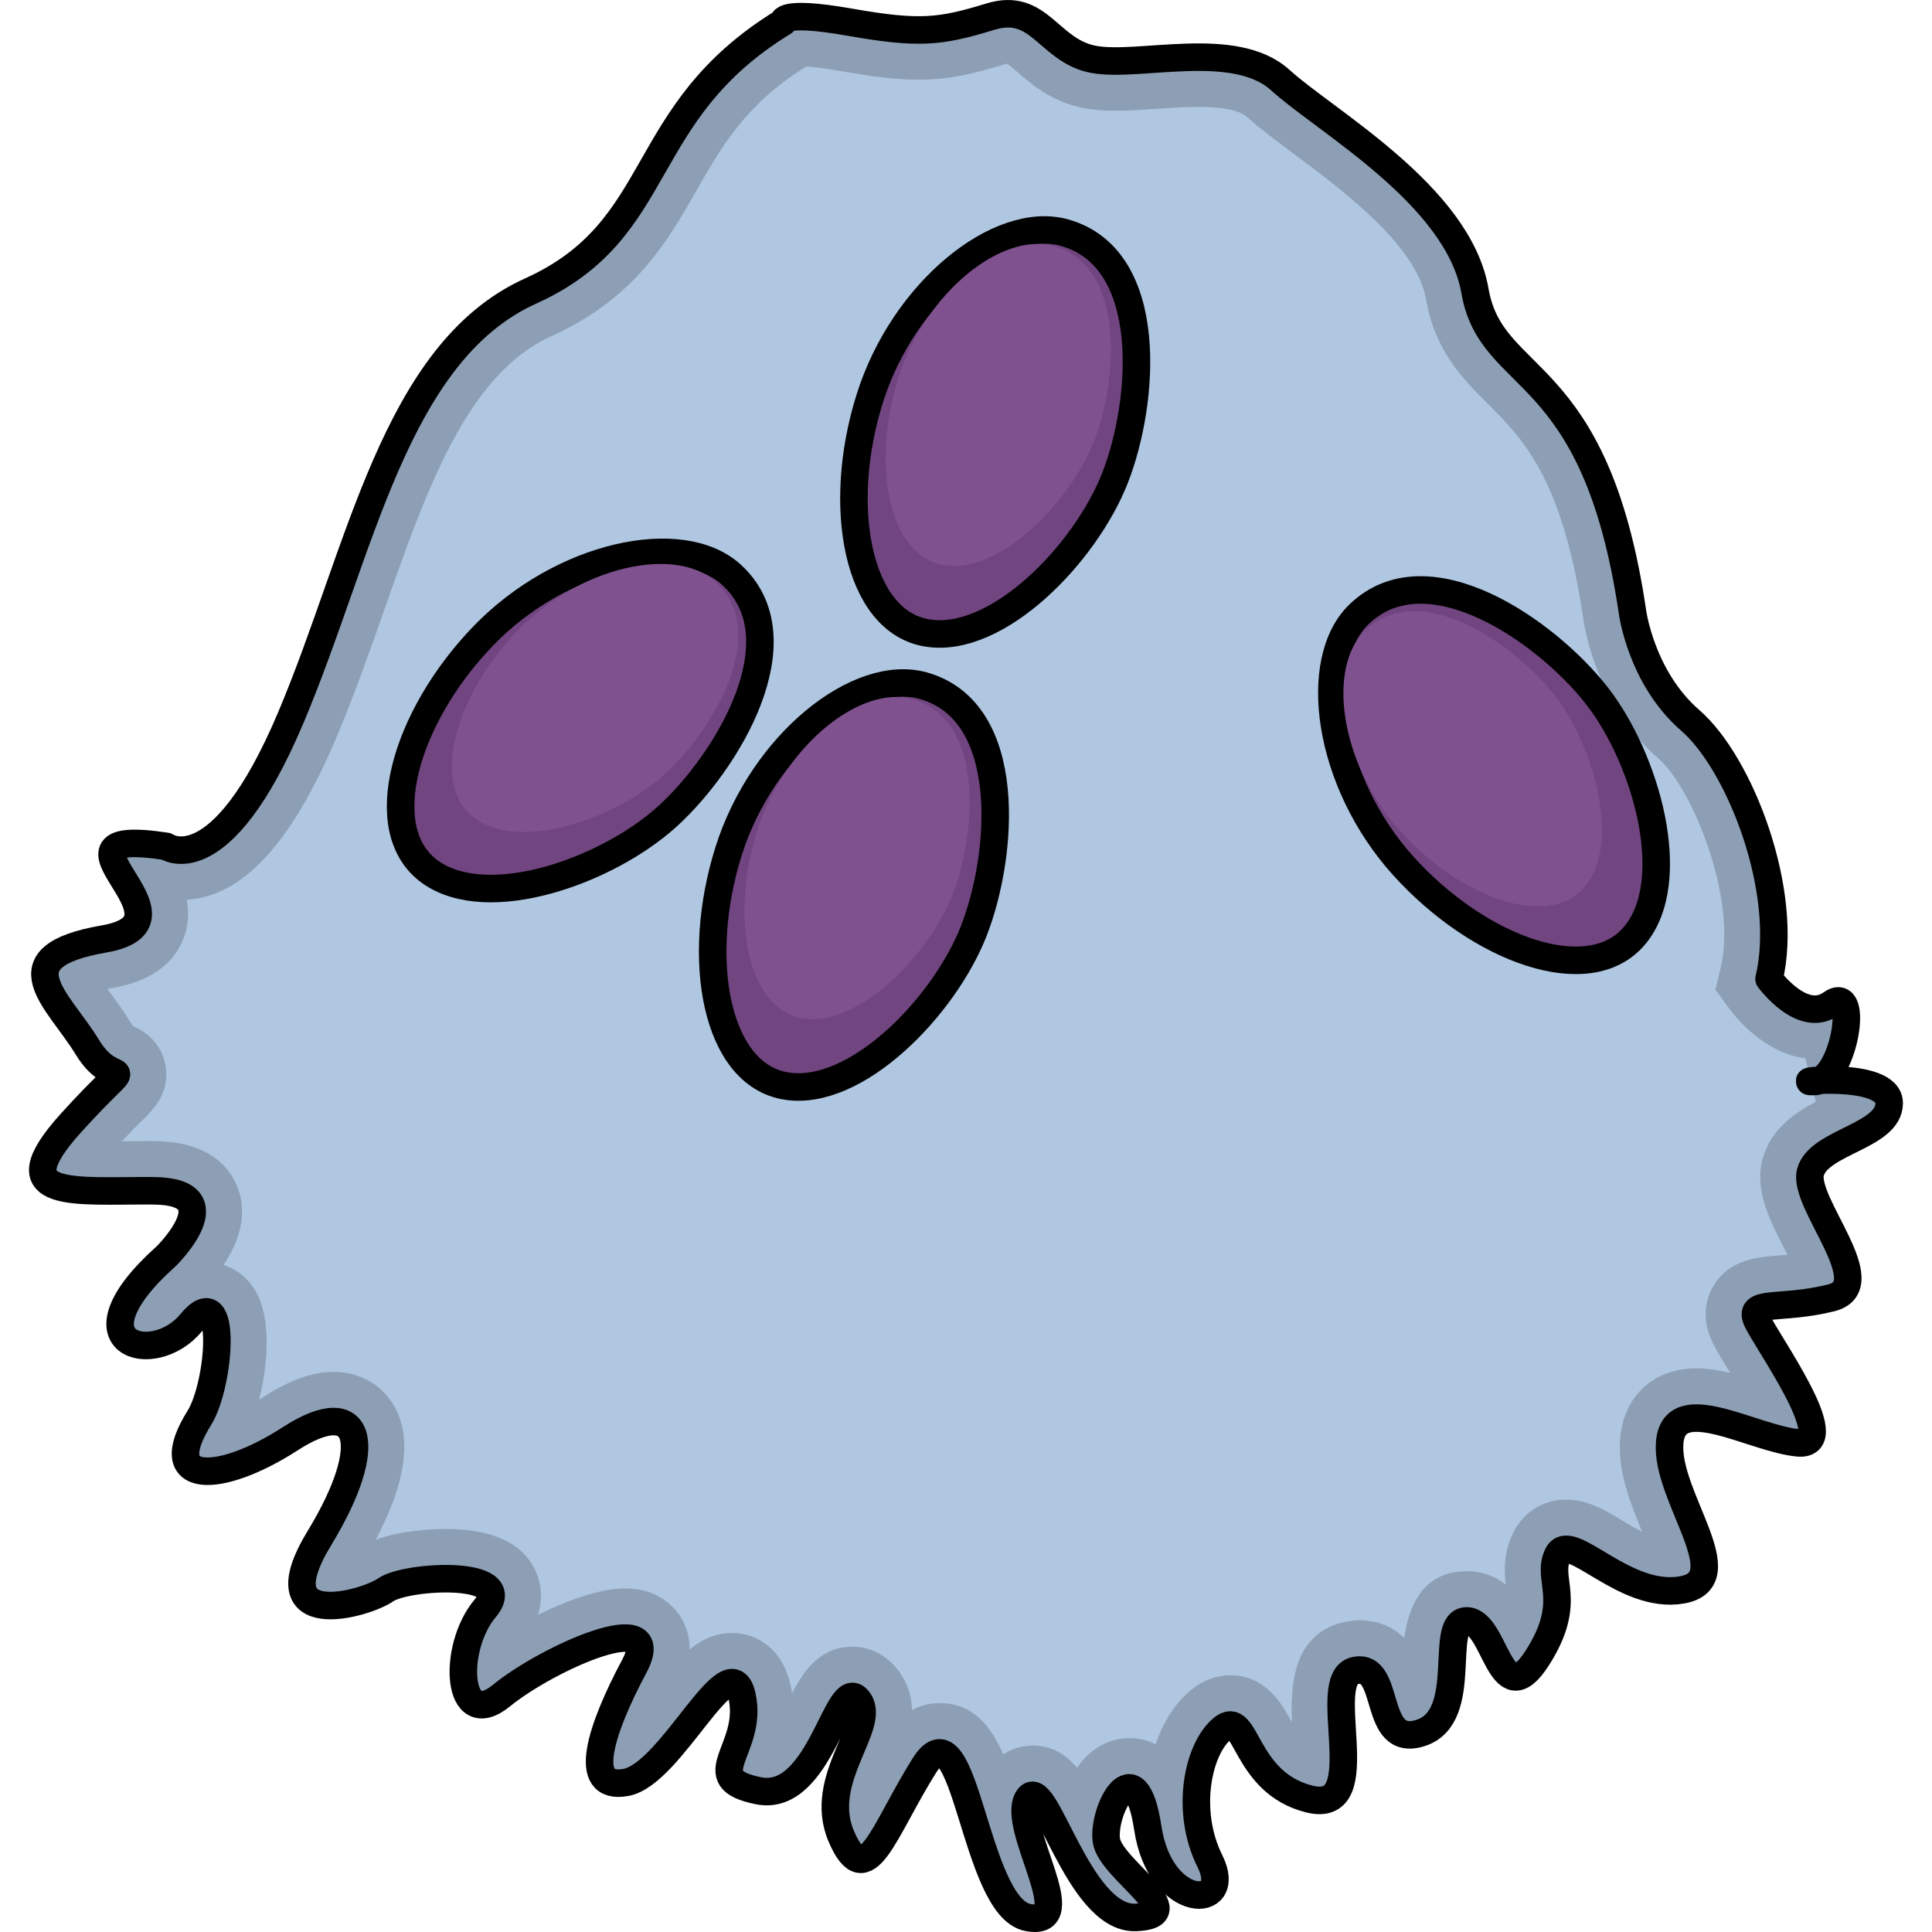
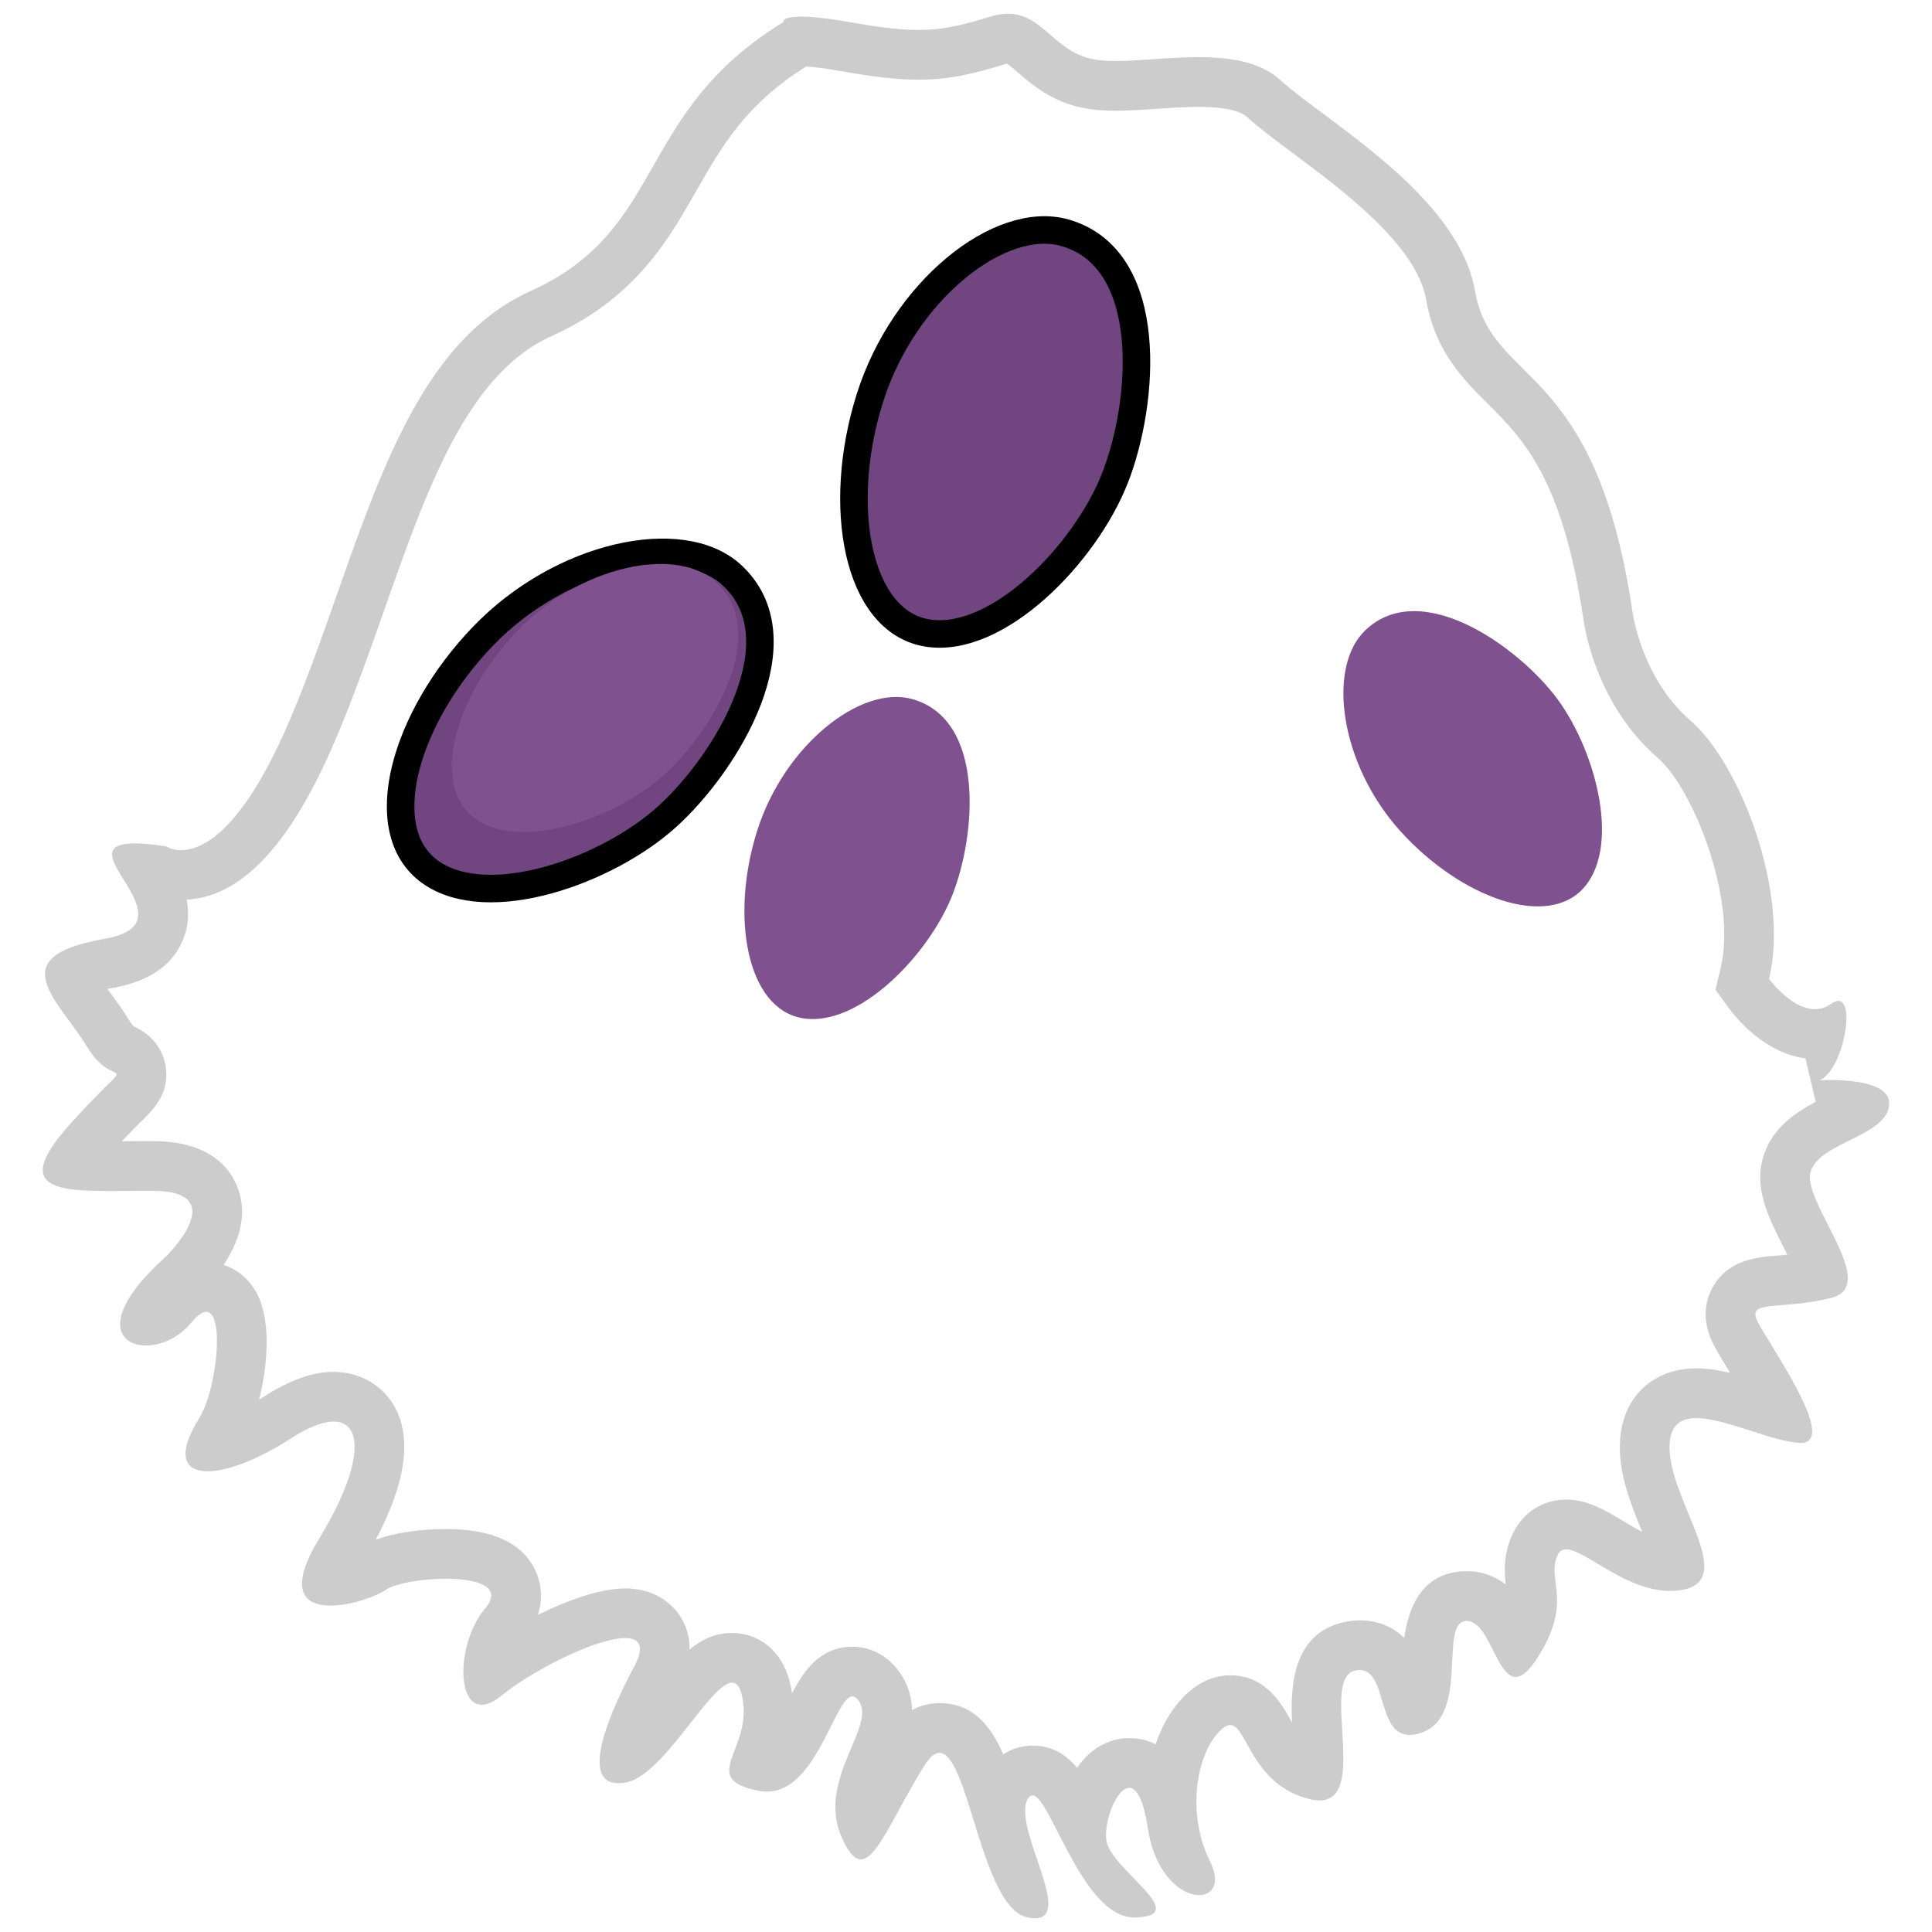
<svg xmlns="http://www.w3.org/2000/svg" version="1.1" id="Layer_1" width="800px" height="800px" viewBox="0 0 136.154 140.374" enable-background="new 0 0 136.154 140.374" xml:space="preserve">
  <g>
-     <path id="changecolor" fill="#B0C7E1" d="M9.966,61.494c0,0,3.912,2.785,9.027-9.29c5.115-12.075,7.523-26.576,17.455-31.062   c9.93-4.486,7.523-12.912,18.355-19.533c0,0-0.301-0.902,4.816,0c5.115,0.903,6.619,0.703,10.23-0.4s4.213,2.507,7.523,3.109   c3.311,0.602,10.232-1.505,13.543,1.504c3.311,3.01,12.939,8.37,14.143,15.32c1.205,6.949,8.729,4.979,11.436,23.268   c0,0,0.604,4.809,4.213,7.938c3.611,3.129,7.223,12.459,5.719,18.778c0,0,2.408,3.311,4.514,1.807   c2.107-1.506,0.902,5.57-1.203,5.645c-2.107,0.074,5.416-0.83,5.416,1.578c0,2.406-5.115,2.795-5.717,5.008   c-0.602,2.215,5.115,8.232,1.504,9.135c-3.611,0.904-6.018,0.137-5.416,1.572c0.602,1.438,6.318,9.262,3.008,8.961   c-3.309-0.301-9.027-3.895-9.328,0.008c-0.301,3.904,5.115,9.926,0.902,10.676c-4.213,0.752-8.125-4.363-9.027-2.559   c-0.902,1.807,1.203,3.311-1.504,7.523c-2.709,4.213-3.01-2.709-5.117-2.709c-2.105,0,0.301,6.922-3.311,8.127   c-3.611,1.203-2.105-5.117-4.814-4.516c-2.709,0.604,1.504,10.533-3.311,9.33c-4.814-1.205-4.514-6.621-6.318-5.117   c-1.807,1.506-2.709,6.02-0.904,9.631c1.807,3.611-3.611,3.611-4.514-2.408c-0.902-6.018-3.311-1.203-3.01,0.904   c0.303,2.105,6.32,5.471,2.107,5.594c-4.213,0.123-6.621-10.711-7.824-8.604c-1.203,2.105,3.912,9.385,0,8.604   c-3.912-0.779-4.514-15.826-7.523-11.012c-3.01,4.814-4.213,9.33-6.02,5.117c-1.805-4.215,2.709-8.127,1.205-9.932   c-1.506-1.807-2.709,7.523-7.223,6.621c-4.514-0.904-0.301-3.01-1.203-6.922c-0.904-3.912-5.117,5.717-8.428,6.318   c-3.309,0.604-1.805-3.912,0.603-8.426c2.406-4.514-6.32-0.602-9.631,2.107c-3.311,2.709-3.611-3.459-1.203-6.32   c2.406-2.859-5.719-2.404-7.223-1.354c-1.504,1.053-9.027,3.16-4.814-3.762c4.213-6.922,3.008-10.533-2.107-7.223   c-5.115,3.311-9.717,3.449-6.621-1.504c1.506-2.408,2.107-10.205-0.602-6.908c-2.707,3.297-9.027,1.611-1.805-4.84   c0,0,4.814-4.707-0.902-4.756c-5.719-0.049-11.135,0.74-6.02-4.922c5.115-5.66,3.311-2.031,1.203-5.5   c-2.106-3.469-6.318-6.567,1.205-7.877C12.974,66.912,0.035,59.986,9.966,61.494z" />
    <path opacity="0.2" d="M135.154,80.155c0-1.642-3.493-1.744-5.051-1.666c1.872-0.801,2.82-6.973,0.838-5.557   c-2.105,1.504-4.514-1.807-4.514-1.807c1.504-6.318-2.107-15.649-5.719-18.778c-3.609-3.129-4.213-7.938-4.213-7.938   c-2.707-18.288-10.23-16.318-11.435-23.268c-1.203-6.95-10.832-12.311-14.143-15.32c-3.31-3.009-10.232-0.902-13.543-1.504   c-3.31-0.603-3.912-4.213-7.523-3.109c-3.611,1.104-5.115,1.304-10.231,0.4c-5.117-0.902-4.816,0-4.816,0   C43.972,8.23,46.378,16.656,36.449,21.142c-9.932,4.485-12.34,18.986-17.455,31.062c-5.115,12.075-9.027,9.29-9.027,9.29   c-9.932-1.508,3.008,5.419-4.514,6.729c-7.523,1.311-3.311,4.409-1.205,7.878c2.107,3.469,3.912-0.16-1.203,5.5   c-5.115,5.662,0.301,4.873,6.019,4.922c5.717,0.049,0.902,4.756,0.902,4.756c-7.223,6.451-0.902,8.137,1.805,4.84   c2.709-3.297,2.107,4.5,0.602,6.908c-3.096,4.953,1.506,4.814,6.621,1.504c5.115-3.311,6.32,0.301,2.107,7.223   c-4.213,6.922,3.31,4.815,4.814,3.762c1.504-1.051,9.629-1.506,7.223,1.354c-2.408,2.861-2.107,9.029,1.203,6.32   c3.311-2.709,12.037-6.621,9.631-2.107c-2.408,4.514-3.912,9.029-0.603,8.426c3.31-0.602,7.523-10.23,8.428-6.318   c0.902,3.912-3.31,6.018,1.203,6.922c4.514,0.902,5.717-8.428,7.223-6.621c1.504,1.805-3.01,5.717-1.205,9.932   c1.807,4.213,3.01-0.303,6.019-5.117c3.01-4.814,3.611,10.232,7.523,11.012c3.912,0.781-1.203-6.498,0-8.603   c1.203-2.107,3.611,8.727,7.824,8.603c4.213-0.123-1.805-3.488-2.107-5.594c-0.301-2.107,2.107-6.922,3.01-0.904   c0.902,6.02,6.32,6.02,4.514,2.408c-1.805-3.611-0.902-8.125,0.904-9.631c1.805-1.504,1.504,3.912,6.318,5.117   c4.814,1.203,0.602-8.727,3.311-9.33c2.709-0.602,1.203,5.719,4.814,4.516c3.611-1.205,1.205-8.127,3.311-8.127   c2.107,0,2.408,6.922,5.117,2.709c2.707-4.213,0.602-5.717,1.504-7.523c0.902-1.805,4.814,3.31,9.027,2.558   c4.213-0.75-1.203-6.771-0.902-10.676c0.301-3.902,6.019-0.309,9.328-0.008c3.311,0.301-2.406-7.524-3.008-8.961   c-0.602-1.435,1.805-0.668,5.416-1.572c3.611-0.902-2.105-6.92-1.504-9.135C130.039,82.95,135.154,82.561,135.154,80.155z    M127.496,90.651c0.078,0.154,0.168,0.328,0.262,0.514c-0.236,0.023-0.463,0.041-0.684,0.059c-1.484,0.117-3.514,0.277-4.666,2.168   c-0.408,0.666-0.977,2.055-0.215,3.873c0.234,0.559,0.607,1.178,1.303,2.313c0.031,0.053,0.068,0.113,0.106,0.174   c-0.822-0.197-1.646-0.33-2.455-0.33c-3.125,0-5.301,2.019-5.541,5.141c-0.184,2.375,0.762,4.695,1.605,6.746   c-0.48-0.25-0.959-0.539-1.396-0.801c-1.332-0.797-2.588-1.551-4.125-1.551c-1.658,0-3.094,0.892-3.84,2.385   c-0.74,1.479-0.666,2.822-0.553,3.789c-0.734-0.572-1.66-0.971-2.838-0.971c-3.367,0-4.268,2.842-4.539,4.857   c-0.75-0.74-1.789-1.287-3.24-1.287c-0.371,0-0.752,0.043-1.129,0.127c-3.766,0.838-3.906,4.709-3.787,7.299   c-0.037-0.065-0.074-0.131-0.111-0.199c-0.627-1.131-1.795-3.234-4.375-3.234c-0.715,0-1.795,0.191-2.885,1.1   c-1.148,0.957-2.004,2.332-2.537,3.916c-0.645-0.336-1.31-0.451-1.922-0.451c-1.271,0-2.475,0.58-3.387,1.633   c-0.141,0.162-0.275,0.338-0.404,0.523c-0.807-0.969-1.805-1.613-3.232-1.613c-0.769,0-1.502,0.225-2.129,0.635   c-0.945-2.156-2.242-3.719-4.625-3.719c-0.576,0-1.277,0.113-2.006,0.498c-0.018-1.021-0.324-2.07-1.154-3.066   c-0.822-0.988-1.949-1.531-3.17-1.531c-2.336,0-3.514,1.715-4.387,3.375c-0.033-0.211-0.074-0.426-0.125-0.645   c-0.635-2.75-2.604-3.73-4.234-3.73c-1.209,0-2.184,0.455-3.086,1.205c0.012-0.977-0.277-1.746-0.613-2.305   c-0.385-0.643-1.555-2.137-4.07-2.137c-1.768,0-4.135,0.832-6.34,1.92c0.477-1.459,0.078-2.664-0.182-3.219   c-0.93-2.002-3.119-3.018-6.502-3.018c-0.813,0-3.188,0.068-5.1,0.781c2.191-4.139,2.65-7.389,1.363-9.68   c-0.887-1.576-2.539-2.518-4.42-2.518c-1.537,0-3.203,0.596-5.098,1.822c-0.109,0.068-0.215,0.137-0.32,0.201   c0.68-2.656,0.852-5.904-0.197-7.795c-0.545-0.982-1.393-1.682-2.385-2.002c1.023-1.523,1.844-3.582,0.994-5.693   c-0.6-1.488-2.131-3.266-6.031-3.299l-0.609-0.002c-0.481,0-0.957,0.004-1.422,0.008c-0.107,0-0.215,0-0.32,0.002   c0.652-0.689,1.129-1.158,1.48-1.506c0.81-0.799,2.035-2.006,1.693-3.984c-0.15-0.883-0.672-2.094-2.297-2.852l-0.045-0.023   c-0.037-0.037-0.121-0.135-0.238-0.328c-0.475-0.781-1.01-1.508-1.48-2.15c-0.053-0.07-0.107-0.146-0.164-0.225   c0.119-0.023,0.244-0.047,0.381-0.07c2.551-0.443,4.248-1.565,5.041-3.332c0.488-1.084,0.523-2.125,0.338-3.078   c4.059-0.234,7.619-4.086,10.867-11.756c1.293-3.049,2.41-6.225,3.49-9.296c3.098-8.809,6.025-17.128,12.127-19.884   c6.088-2.751,8.461-6.911,10.555-10.583c1.838-3.221,3.574-6.267,7.971-9.019c0.463,0.027,1.256,0.109,2.531,0.335   c2.51,0.442,4.143,0.623,5.639,0.623c2.176,0,3.885-0.395,6.277-1.127c0.063-0.02,0.111-0.031,0.147-0.039   c0.19,0.122,0.527,0.414,0.783,0.635c1.004,0.869,2.524,2.183,4.891,2.613c0.643,0.116,1.367,0.173,2.217,0.173   c0.945,0,1.924-0.066,2.959-0.137c1.02-0.069,2.074-0.141,3.059-0.141c2.252,0,3.16,0.396,3.525,0.728   c0.893,0.812,2.049,1.673,3.389,2.67c3.563,2.654,8.945,6.665,9.627,10.594c0.65,3.757,2.684,5.784,4.479,7.572   c2.543,2.535,5.426,5.408,6.938,15.579c0.111,0.837,1,6.333,5.426,10.166c2.559,2.218,5.752,10.245,4.568,15.213l-0.385,1.618   l0.979,1.344c0.416,0.572,2.527,3.268,5.557,3.643l0.746,3.162c-1.543,0.814-3.266,1.979-3.859,4.16   C125.349,86.432,126.441,88.577,127.496,90.651z" />
-     <path fill="none" stroke="#000000" stroke-width="2" stroke-linecap="round" stroke-linejoin="round" stroke-miterlimit="10" d="   M9.966,61.494c0,0,3.912,2.785,9.027-9.29c5.115-12.075,7.523-26.576,17.455-31.062c9.93-4.486,7.523-12.912,18.355-19.533   c0,0-0.301-0.902,4.816,0c5.115,0.903,6.619,0.703,10.23-0.4s4.213,2.507,7.523,3.109c3.311,0.602,10.232-1.505,13.543,1.504   c3.311,3.01,12.939,8.37,14.143,15.32c1.205,6.949,8.729,4.979,11.436,23.268c0,0,0.604,4.809,4.213,7.938   c3.611,3.129,7.223,12.459,5.719,18.778c0,0,2.408,3.311,4.514,1.807c2.107-1.506,0.902,5.57-1.203,5.645   c-2.107,0.074,5.416-0.83,5.416,1.578c0,2.406-5.115,2.795-5.717,5.008c-0.602,2.215,5.115,8.232,1.504,9.135   c-3.611,0.904-6.018,0.137-5.416,1.572c0.602,1.438,6.318,9.262,3.008,8.961c-3.309-0.301-9.027-3.895-9.328,0.008   c-0.301,3.904,5.115,9.926,0.902,10.676c-4.213,0.752-8.125-4.363-9.027-2.559c-0.902,1.807,1.203,3.311-1.504,7.523   c-2.709,4.213-3.01-2.709-5.117-2.709c-2.105,0,0.301,6.922-3.311,8.127c-3.611,1.203-2.105-5.117-4.814-4.516   c-2.709,0.604,1.504,10.533-3.311,9.33c-4.814-1.205-4.514-6.621-6.318-5.117c-1.807,1.506-2.709,6.02-0.904,9.631   c1.807,3.611-3.611,3.611-4.514-2.408c-0.902-6.018-3.311-1.203-3.01,0.904c0.303,2.105,6.32,5.471,2.107,5.594   c-4.213,0.123-6.621-10.711-7.824-8.604c-1.203,2.105,3.912,9.385,0,8.604c-3.912-0.779-4.514-15.826-7.523-11.012   c-3.01,4.814-4.213,9.33-6.02,5.117c-1.805-4.215,2.709-8.127,1.205-9.932c-1.506-1.807-2.709,7.523-7.223,6.621   c-4.514-0.904-0.301-3.01-1.203-6.922c-0.904-3.912-5.117,5.717-8.428,6.318c-3.309,0.604-1.805-3.912,0.603-8.426   c2.406-4.514-6.32-0.602-9.631,2.107c-3.311,2.709-3.611-3.459-1.203-6.32c2.406-2.859-5.719-2.404-7.223-1.354   c-1.504,1.053-9.027,3.16-4.814-3.762c4.213-6.922,3.008-10.533-2.107-7.223c-5.115,3.311-9.717,3.449-6.621-1.504   c1.506-2.408,2.107-10.205-0.602-6.908c-2.707,3.297-9.027,1.611-1.805-4.84c0,0,4.814-4.707-0.902-4.756   c-5.719-0.049-11.135,0.74-6.02-4.922c5.115-5.66,3.311-2.031,1.203-5.5c-2.106-3.469-6.318-6.567,1.205-7.877   C12.974,66.912,0.035,59.986,9.966,61.494z" />
    <path fill="#714580" stroke="#000000" stroke-width="2" stroke-linecap="round" stroke-linejoin="round" stroke-miterlimit="10" d="   M51.027,41.751c-3.617-3.288-12.342-1.451-18.041,4.47c-5.701,5.919-8.049,14.11-3.85,17.124c4.197,3.016,12.858-0.055,17.225-4.01   C50.728,55.38,56.142,46.399,51.027,41.751z" />
    <path fill="#7F528F" d="M49.876,42.266c-2.885-2.62-9.84-1.156-14.383,3.563c-4.545,4.72-6.416,11.25-3.07,13.652   c3.348,2.404,10.25-0.043,13.732-3.197C49.638,53.132,53.955,45.972,49.876,42.266z" />
-     <path fill="#714580" stroke="#000000" stroke-width="2" stroke-linecap="round" stroke-linejoin="round" stroke-miterlimit="10" d="   M64.988,49.824c-4.703-1.333-11.697,4.196-14.164,12.035c-2.469,7.838-0.924,16.22,4.178,17.048   c5.1,0.83,11.488-5.775,13.637-11.26C70.789,62.162,71.636,51.708,64.988,49.824z" />
    <path fill="#7F528F" d="M64.187,50.797c-3.75-1.063-9.326,3.346-11.293,9.595c-1.967,6.25-0.734,12.931,3.332,13.593   c4.066,0.662,9.158-4.604,10.871-8.979C68.812,60.632,69.488,52.299,64.187,50.797z" />
    <path fill="#714580" stroke="#000000" stroke-width="2" stroke-linecap="round" stroke-linejoin="round" stroke-miterlimit="10" d="   M75.251,16.909c-4.703-1.333-11.697,4.196-14.164,12.035c-2.469,7.838-0.922,16.218,4.178,17.047   c5.102,0.831,11.488-5.774,13.637-11.26C81.052,29.246,81.9,18.792,75.251,16.909z" />
-     <path fill="#7F528F" d="M74.451,17.882c-3.75-1.063-9.326,3.346-11.293,9.595c-1.967,6.249-0.734,12.93,3.332,13.592   c4.066,0.661,9.158-4.605,10.873-8.979C79.076,27.717,79.751,19.384,74.451,17.882z" />
-     <path fill="#714580" stroke="#000000" stroke-width="2" stroke-linecap="round" stroke-linejoin="round" stroke-miterlimit="10" d="   M96.646,44.62c-3.529,3.382-2.297,12.212,3.215,18.306c5.514,6.096,13.523,9.003,16.818,5.022   c3.299-3.981,0.832-12.831-2.812-17.461C110.222,45.857,101.636,39.837,96.646,44.62z" />
    <path fill="#7F528F" d="M97.082,45.802c-2.814,2.697-1.832,9.736,2.563,14.596c4.395,4.858,10.781,7.176,13.408,4.002   c2.629-3.172,0.662-10.229-2.242-13.92S101.058,41.99,97.082,45.802z" />
  </g>
</svg>